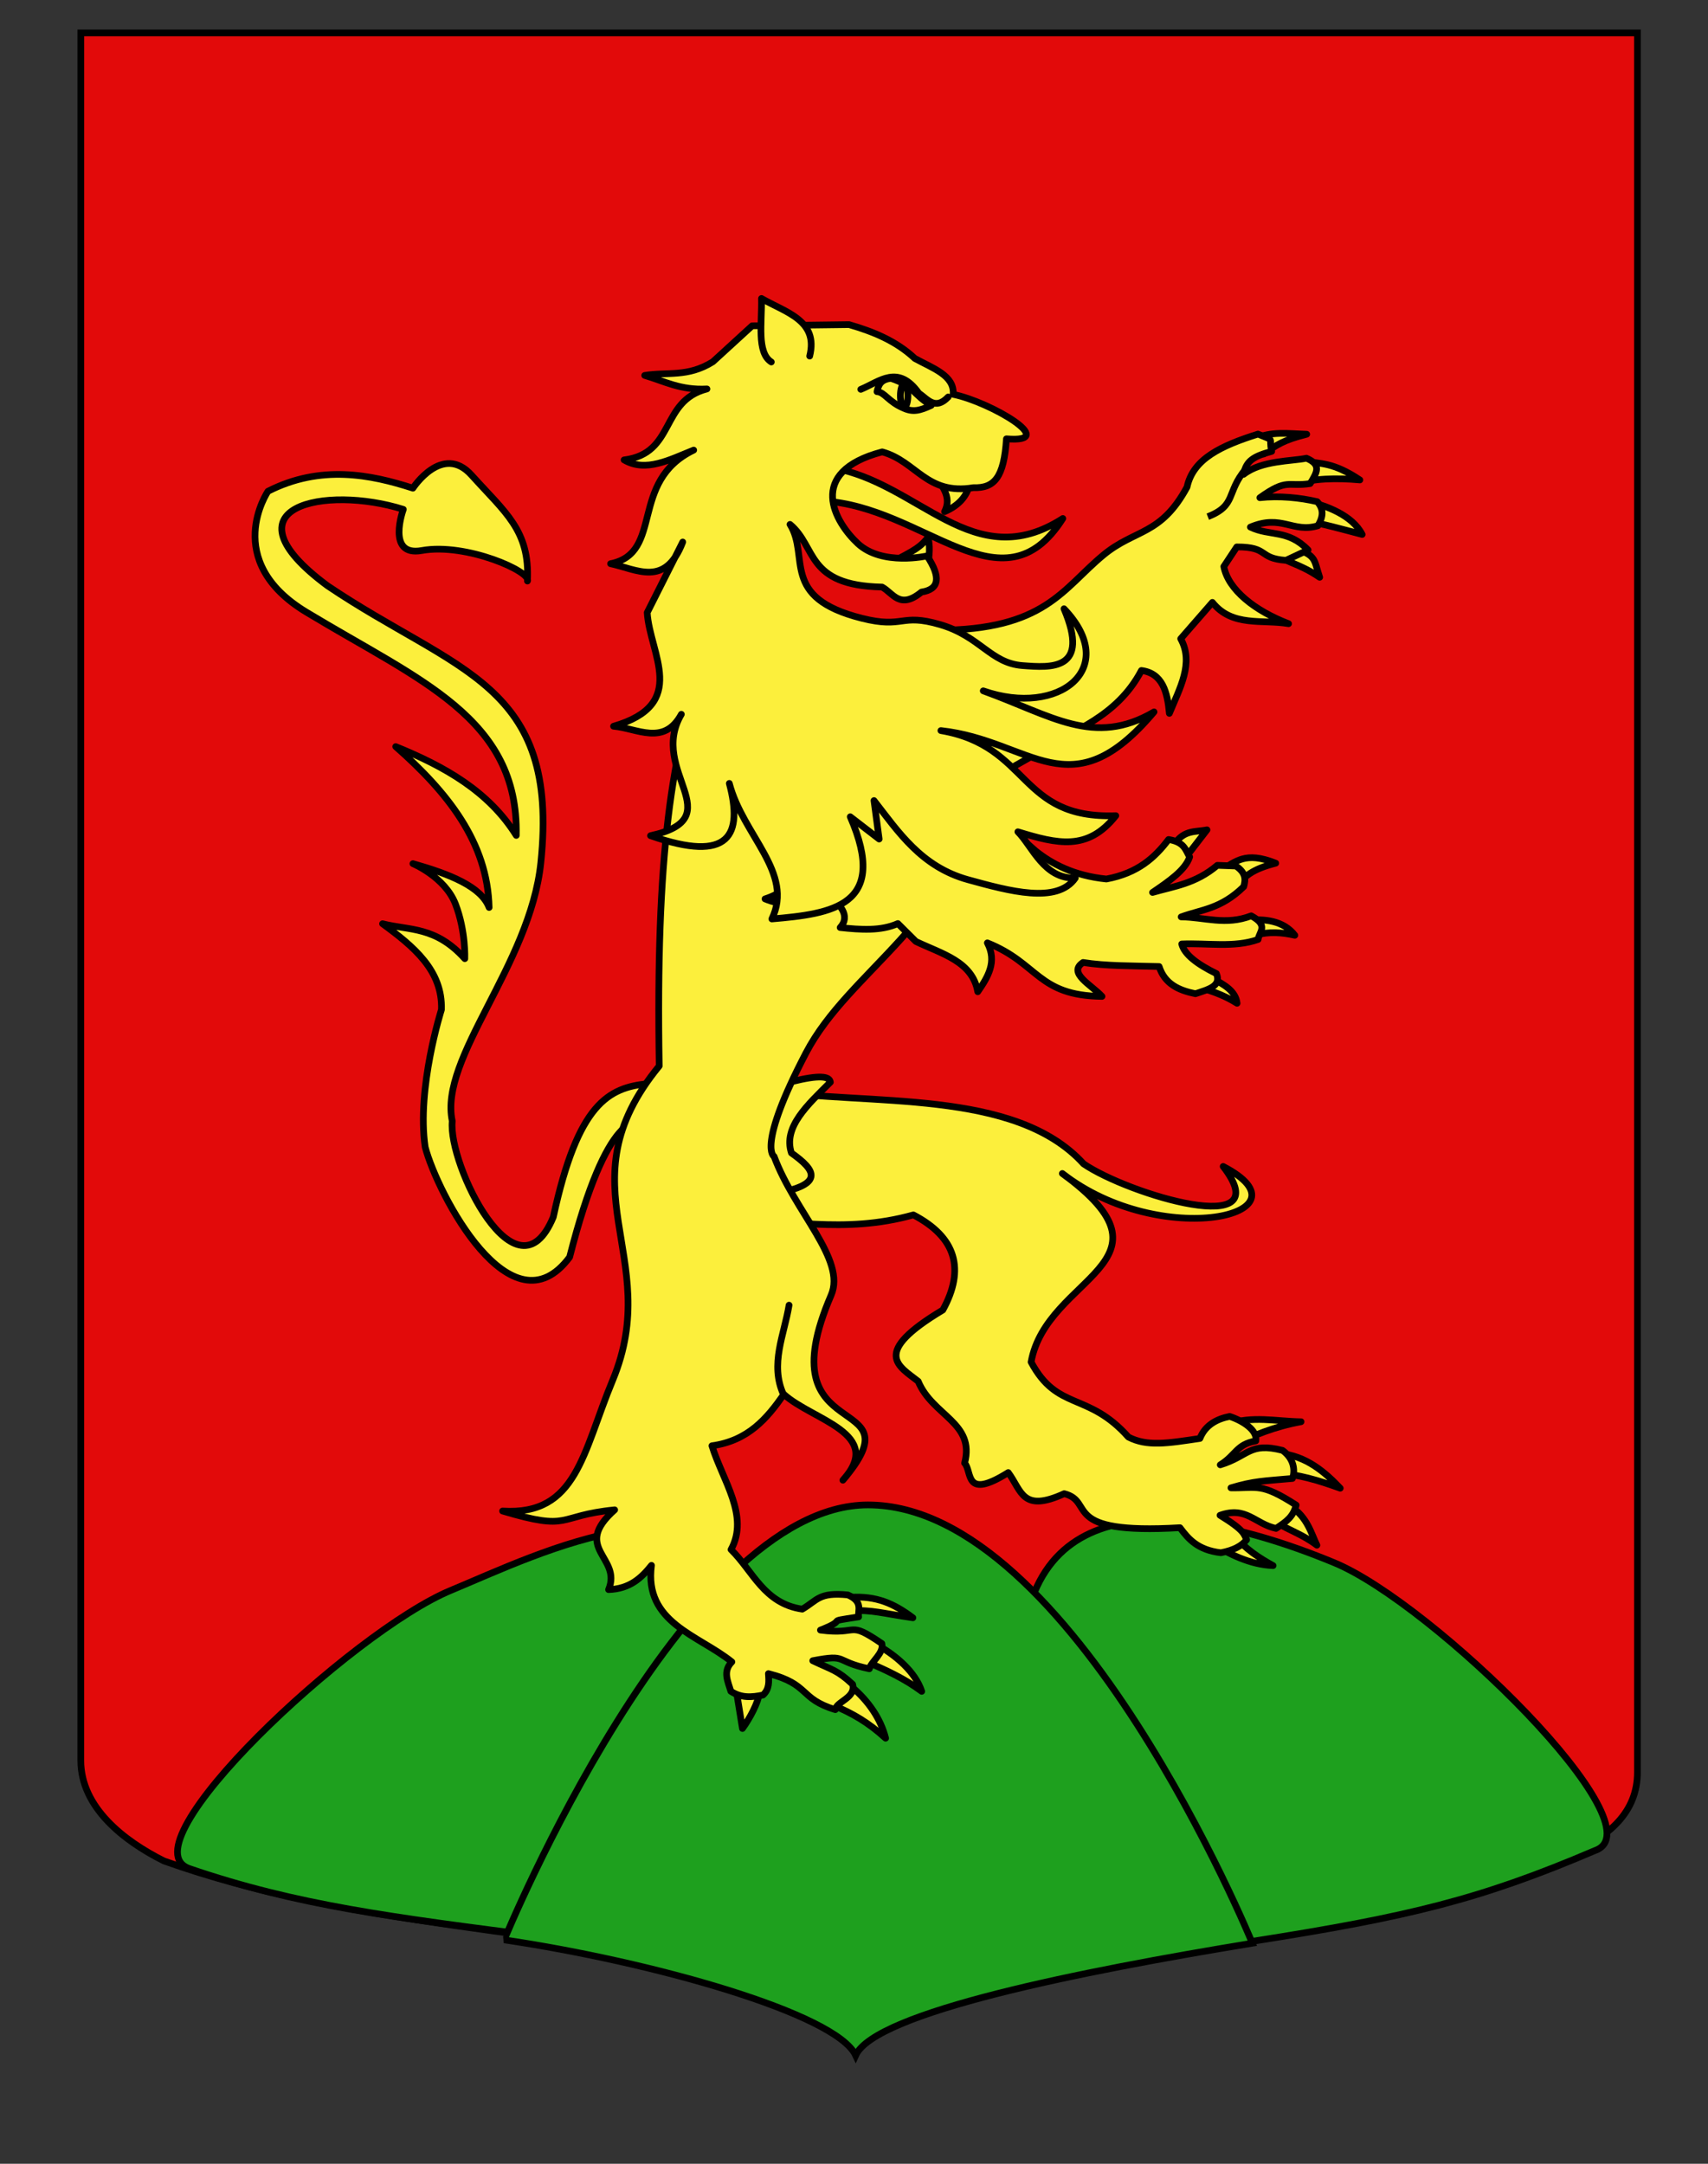
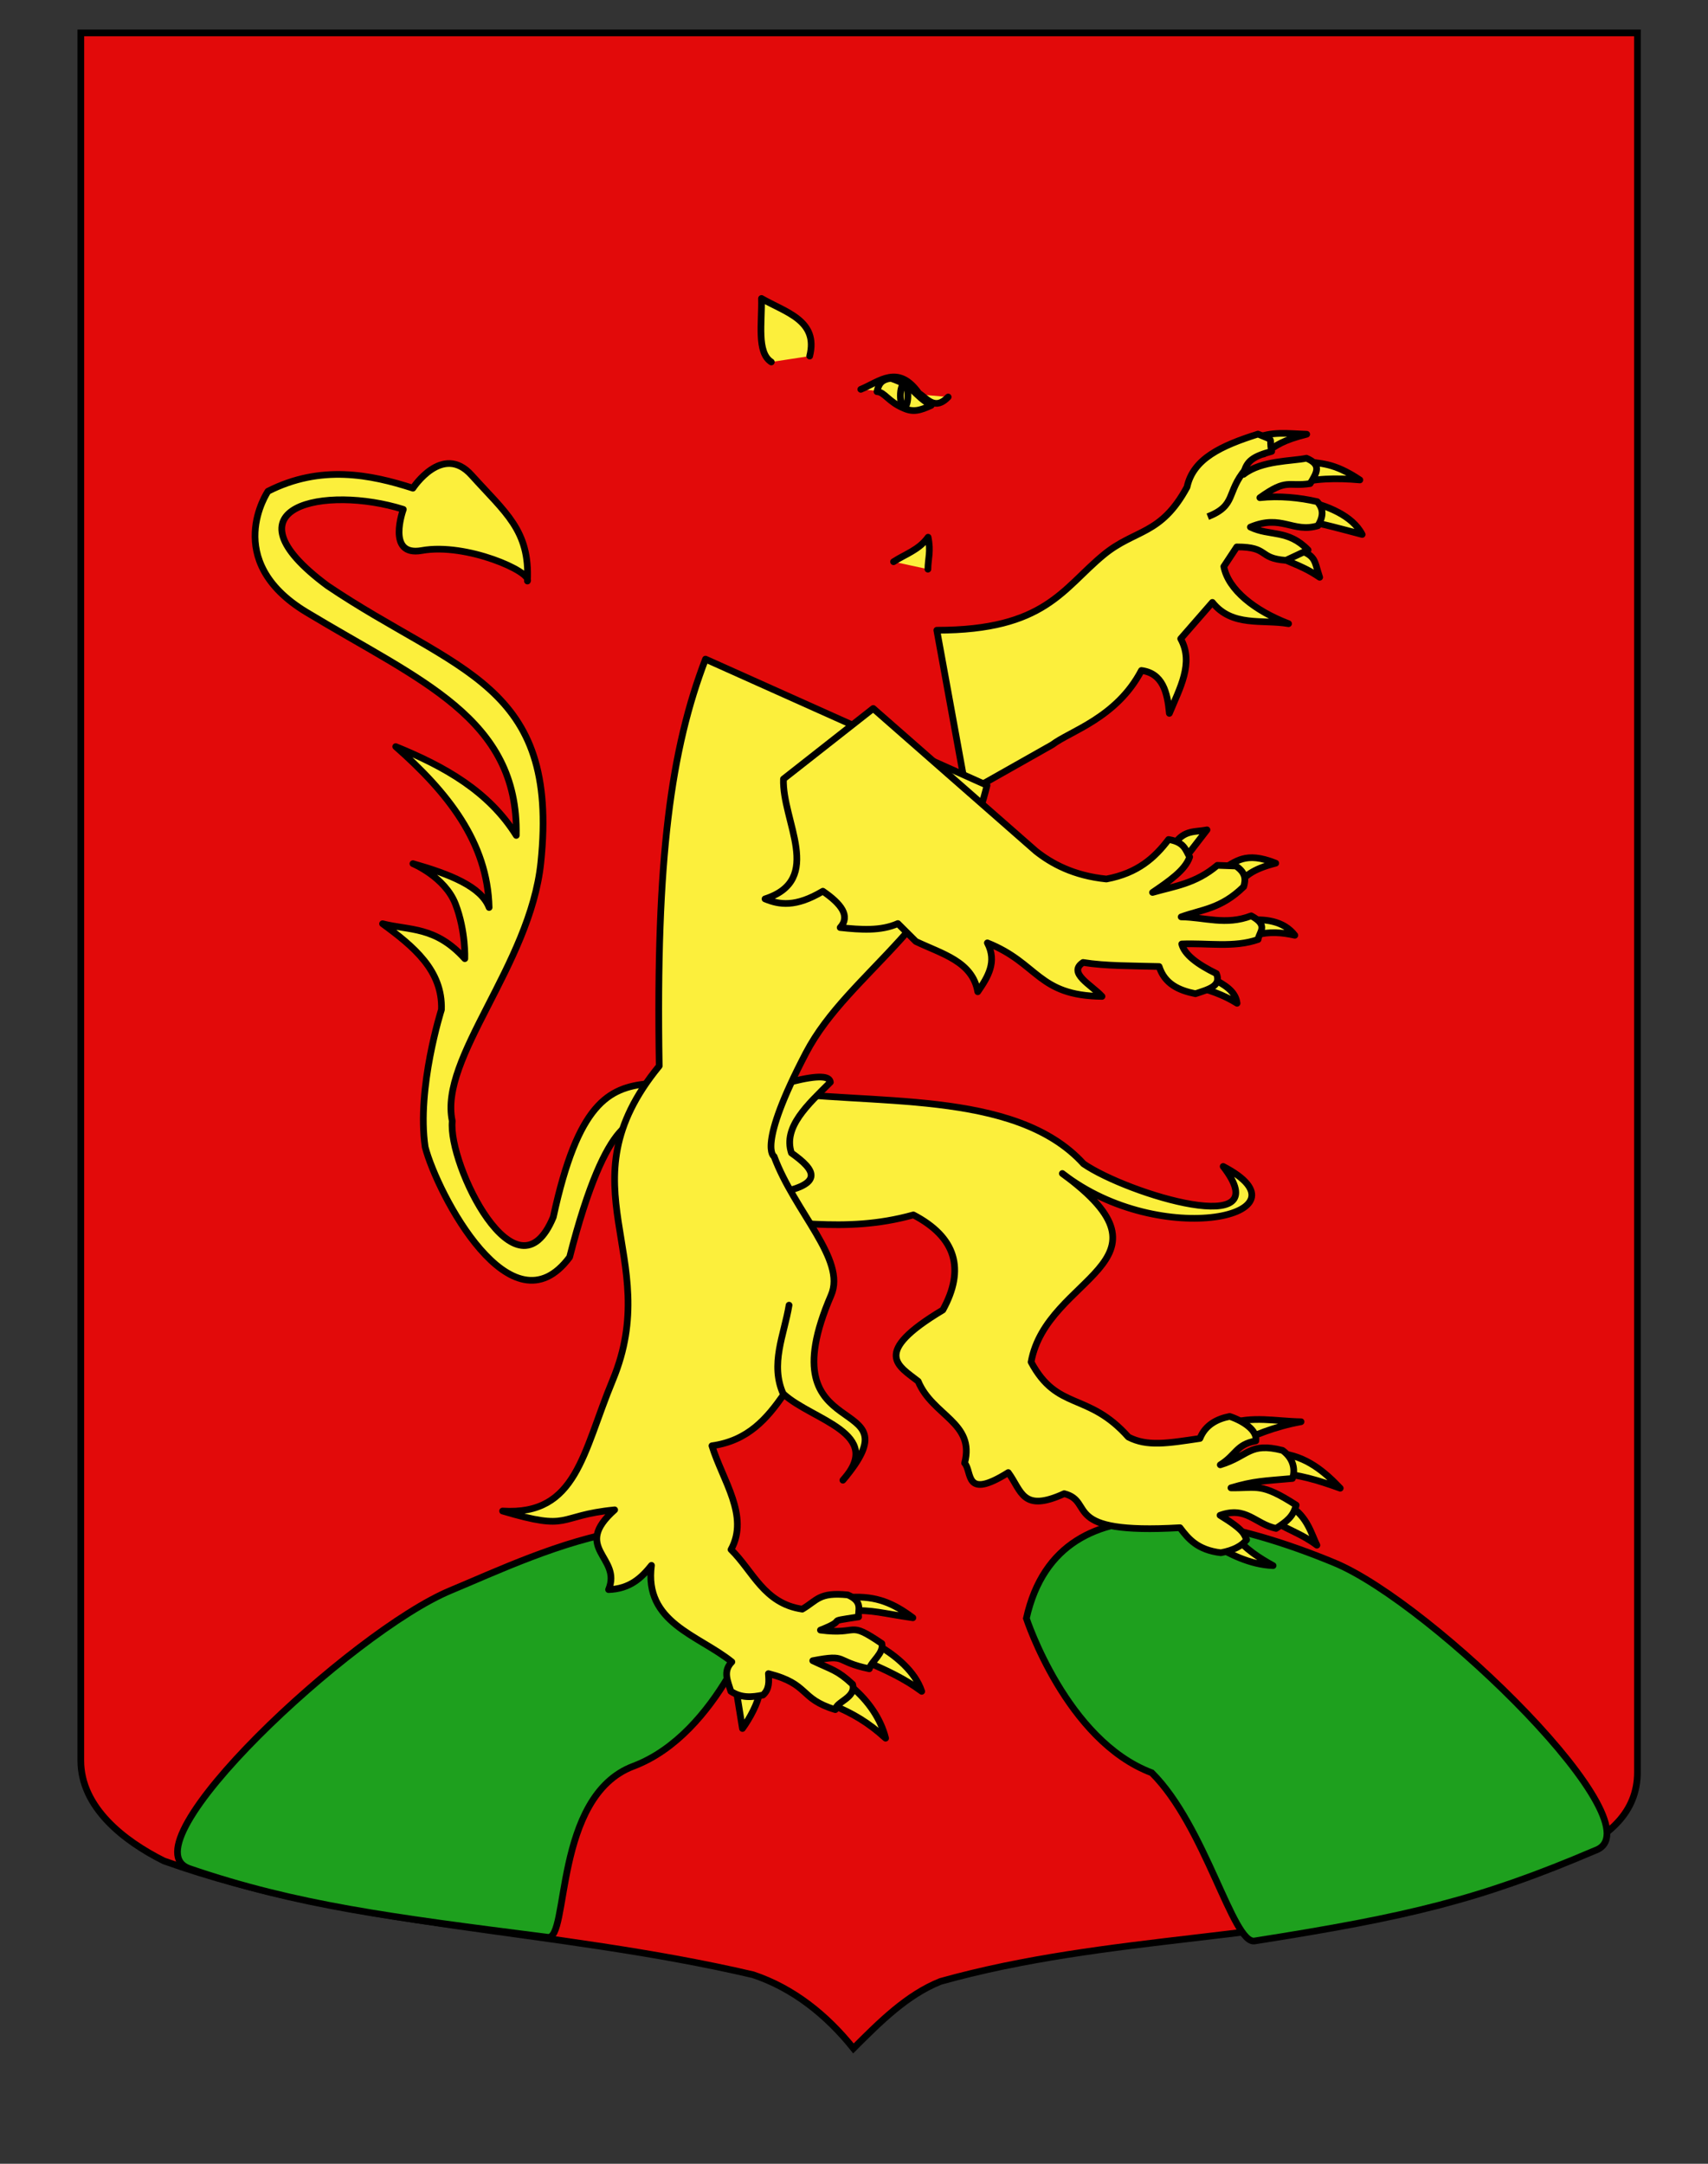
<svg xmlns="http://www.w3.org/2000/svg" version="1.1" id="Layer_1" x="0px" y="0px" width="255.118px" height="323.15px" viewBox="0 0 255.118 323.15" enable-background="new 0 0 255.118 323.15" xml:space="preserve">
  <rect x="0" y="0" width="255.118" height="323.15" fill="#333333" stroke="none" />
  <path fill="#E20A0A" stroke="#000000" d="M12.073,4.917c78,0,154.505,0,232.505,0c0,135.583,0,149.083,0,259.751  c0,12.043-17.102,14.25-28.103,18.25c-25,7-51,6-76,13c-5,2-9,6.001-13,10.001c-4-5-9-9.001-15-11.001c-30-7-60-7-88-17  c-6-3-12.406-8-12.406-15C12.073,239.375,12.073,141.293,12.073,4.917z" />
  <g>
    <path fill="#1EA01E" stroke="#000000" d="M67.337,237.517c13-5.389,40.959-19.443,46,3.196c0,0-5.947,18.248-18.729,23.062   c-12,4.521-9.56,26.058-12.799,25.548c-23.5-3-37.521-4.787-53.5-10.25C18.309,275.654,52.593,243.626,67.337,237.517z" />
    <path fill="#1EA01E" stroke="#000000" d="M199.305,233.391c-13-5.388-40.959-14.337-46,8.304c0,0,5.947,18.248,18.73,23.062   c8.022,7.953,12.117,25.629,15.355,25.119c22.92-3.605,33.667-6.166,50.834-13.5C248.228,272.956,214.051,239.5,199.305,233.391z" />
-     <path fill="#1EA01E" stroke="#000000" d="M129.653,224.754c30.566,0,57.406,65.456,57.406,65.456   c-25.5,4.18-56.357,10.306-59.25,16.75c-2.941-6.275-30.5-14-52.5-17.25C75.31,289.71,101.966,224.754,129.653,224.754z" />
  </g>
  <g id="Lion">
    <path id="Queue" fill="#FCEF3C" stroke="#000000" stroke-linecap="round" stroke-linejoin="round" d="M96.757,161.844   c-5.837,0.594-10.436,2.909-14.112,19.914c-5.465,13.2-15.759-7.868-15.092-14.325c-2.021-9.416,11.621-23.286,13.227-38.577   c2.827-26.922-12.558-28.356-31.862-41.373c-16.071-11.908-0.269-15.062,11.324-11.41c0,0-2.613,7.113,2.755,6.146   c6.668-1.2,16.458,3.189,15.784,4.557c0.376-7.582-3.306-10.21-8.345-15.813c-4.344-4.832-8.762,1.943-8.762,1.943   c-6.33-2.045-13.771-3.543-21.646,0.461c0,0-7.033,10.335,5.724,18.047c16.993,10.276,31.717,15.787,31.361,33.353   c-4.124-6.609-10.743-10.315-18.009-13.266c7.727,6.801,13.73,14.279,13.953,24.03c-1.19-3.138-5.896-4.986-11.38-6.548   c0,0,4.796,1.993,6.358,6.046c1.562,4.053,1.391,8.143,1.391,8.143c-4.397-4.876-8.26-4.185-12.287-5.216   c4.66,3.411,8.992,6.986,8.797,12.832c0,0-3.73,11.717-2.43,20.527c1.84,6.992,12.882,28.143,21.577,16.434   c5.688-22.274,10.26-20.396,11.215-20.244L96.757,161.844z" />
    <g id="Griffes_ant_droit">
      <path id="path3249" fill="#FCEF3C" stroke="#000000" stroke-linecap="round" stroke-linejoin="round" d="M195.08,77.808    c2.366,0.382,5.025,1.128,8.383,2.013c-1.465-2.87-5.371-4.292-7.936-4.895L195.08,77.808z" />
      <path id="path3247" fill="#FCEF3C" stroke="#000000" stroke-linecap="round" stroke-linejoin="round" d="M193.781,72.298    c2.213-0.847,5.871-0.94,9.338-0.622c-4.004-2.667-5.8-2.379-8.398-2.821L193.781,72.298z" />
      <path id="path3245" fill="#FCEF3C" stroke="#000000" stroke-linecap="round" stroke-linejoin="round" d="M188.767,67.798    c1.917-1.344,2.857-2.056,6.412-2.946c-2.662-0.08-5.404-0.495-7.761,0.702L188.767,67.798z" />
      <path id="path4220" fill="#FCEF3C" stroke="#000000" stroke-linecap="round" stroke-linejoin="round" d="M190.494,82.623    c1.381,1.366,3.372,1.389,6.621,3.593c-0.875-2.537-0.391-3.275-3.791-4.313L190.494,82.623z" />
    </g>
    <path id="Ant_droit" fill="#FCEF3C" stroke="#000000" stroke-linecap="round" stroke-linejoin="round" d="M187.901,64.827   c2.727,1.151,1.52,0.332,2.048,2.583c-2.664,0.725-3.84,1.395-4.194,3.428c2.695-2.094,7.159-1.938,9.384-2.407   c2.221,0.951,1.647,2.036,0.555,3.789c-3.373,0.53-3.387-0.843-7.513,2.109c2.915-0.322,5.985-0.004,8.573,0.596   c0.928,1.066,0.971,2.118,0.1,3.588c-3.744,1.127-5.421-1.754-10.086,0.207c2.947,1.41,5.579,0.295,8.617,3.414l-3.312,1.552   c-4.233-0.311-2.436-2.009-7.342-2.004l-1.932,2.923c0.645,3.471,4.639,6.618,9.67,8.54c-3.913-0.675-8.414,0.544-11.379-3.182   l-4.734,5.429c2.021,3.642-0.158,7.405-1.693,11.148c-0.294-3.211-1.023-5.995-4.176-6.406c-3.711,7.1-10.713,9.08-13.307,11.083   l-12.814,7.241l-4.437-24.334c16.198,0,18.782-6.222,24.927-11.271c4.708-3.87,8.529-2.861,12.445-10.11   C178.208,68.514,182.416,66.561,187.901,64.827z" />
    <path id="path4248" fill="#FCEF3C" stroke="#000000" d="M180.408,77.168c4.338-1.708,2.697-3.59,5.648-7.106" />
    <g id="Griffes_post_droit">
      <path id="path3534" fill="#FCEF3C" stroke="#000000" stroke-linecap="round" stroke-linejoin="round" d="M181.248,230.688    c2.242,1.278,5.34,2.99,8.91,3.13c-1.848-1.004-4.405-2.603-5.574-4.438L181.248,230.688z" />
      <path id="path3532" fill="#FCEF3C" stroke="#000000" stroke-linecap="round" stroke-linejoin="round" d="M190.492,227.283    c2.232,1.354,4.02,1.849,6.209,3.486c-0.824-1.642-1.403-4.237-3.988-5.826L190.492,227.283z" />
      <path id="path3530" fill="#FCEF3C" stroke="#000000" stroke-linecap="round" stroke-linejoin="round" d="M190.787,220.002    c3.156,0.193,6.068,1.05,9.4,2.257c-2.213-2.336-5.086-4.884-9.127-5.208C191.16,217.339,188.628,218.966,190.787,220.002z" />
      <path id="path3528" fill="#FCEF3C" stroke="#000000" stroke-linecap="round" stroke-linejoin="round" d="M184.183,215.851    c2.965-1.462,6.131-2.783,10.152-3.521c-3.789-0.061-7.31-0.926-10.938,0.371L184.183,215.851z" />
    </g>
    <path id="Post_droit" fill="#FCEF3C" stroke="#000000" stroke-linecap="round" stroke-linejoin="round" d="M107.984,182.2   c9.481-0.255,17.879,2.184,28.447-0.759c6.383,3.342,7.753,8.102,4.398,14.2c-10.81,6.469-6.574,8.354-3.684,10.65   c2.132,5.167,8.541,6.151,6.937,12.215c1.188,1.33-0.118,5.569,6.518,1.416c2.023,2.741,2.075,6.021,8.356,3.151   c4.721,1.197-0.817,6.141,17.291,5.083c1.271,1.689,2.639,3.327,6.104,3.74c1.928-0.362,3.143-1.039,3.852-1.937   c-0.379-0.805-0.279-1.398-3.971-3.657c3.947-1.399,5.189,1.273,8.369,1.963c1.62-1.069,2.545-1.746,3.005-3.485   c-5.271-3.399-5.782-2.506-9.741-2.575c3.482-1.042,4.928-1.017,9.183-1.403c0.326-0.849,0.476-2.762-1.475-4.191   c-4.991-1.273-5.025,0.85-9.304,2.155c2.398-1.487,2.356-3.035,5.309-3.57c0.283-1.6-1.959-3.016-3.9-3.658   c-1.885,0.361-3.65,1.272-4.451,3.29c-4.841,0.725-7.893,1.239-10.684-0.212c-6.061-6.812-10.598-3.827-14.53-11.2   c2.318-12.903,23.028-14.778,4.665-28.158c14.775,11.524,37.92,6.155,24.022-1.053c8.518,11.018-14.177,4.172-20.849-0.388   c-10.301-11.348-32.099-8.605-47.395-10.996L107.984,182.2z" />
    <path id="Sexe" fill="#FCEF3C" stroke="#000000" stroke-linecap="round" stroke-linejoin="round" d="M118.282,161.535l-7.038,8.055   l3.448,8.836c8.969-1.36,7.048-3.726,3.519-6.236c-1.273-3.875,2.447-7.204,5.818-10.57   C123.921,160.721,122.396,160.505,118.282,161.535z" />
    <g id="Griffes_post_gauche">
      <path id="path3536" fill="#FCEF3C" stroke="#000000" stroke-linecap="round" stroke-linejoin="round" d="M127.161,240.576    c3.009-0.203,4.774,0.402,9.193,1.033c-2.873-2.16-5.449-3.278-9.283-3.066L127.161,240.576z" />
      <path id="path3538" fill="#FCEF3C" stroke="#000000" stroke-linecap="round" stroke-linejoin="round" d="M129.991,248.398    c2.412,1.085,5.089,2.266,7.683,4.198c-0.971-2.947-3.877-5.339-6.418-6.804L129.991,248.398z" />
      <path id="path3540" fill="#FCEF3C" stroke="#000000" stroke-linecap="round" stroke-linejoin="round" d="M124.495,254.691    c2.87,1.21,5.172,2.526,7.786,4.904c-0.721-2.888-2.573-5.575-5.052-7.661L124.495,254.691z" />
      <path id="path3542" fill="#FCEF3C" stroke="#000000" stroke-linecap="round" stroke-linejoin="round" d="M109.961,252.391    l0.935,5.754c1.134-1.559,2.33-3.832,2.587-5.426L109.961,252.391z" />
    </g>
    <path id="Corps_post_gauche" fill="#FCEF3C" stroke="#000000" stroke-linecap="round" stroke-linejoin="round" d="M105.378,98.437   c-5.129,13.393-7.436,29.61-6.913,60.763c-14.764,17.986,0.782,28.318-6.943,46.914c-4.501,10.83-5.346,20.254-16.456,19.551   c10.408,3.094,7.876,0.703,16.743-0.176c-6.49,5.77,1.143,7.03-0.909,11.913c3.167-0.109,4.906-1.74,6.41-3.622   c-1.146,8.574,6.977,10.366,12.006,14.417c-1.402,1.414-0.588,2.91-0.152,4.393c1.602,1.041,3.148,0.893,4.802,0.555   c0.987-0.896,0.888-2.049,0.807-3.196c6.238,1.586,4.547,3.729,9.996,5.379c0.125-1.215,3.132-1.756,2.585-3.784   c-2.319-2.146-3.024-2.125-5.955-3.524c5.401-1.036,3.091,0.095,8.452,1.207c0.262-1.08,2.206-2.329,1.869-3.771   c-5.235-3.564-3.263-1.222-9.175-2.008c4.555-1.776,0.093-1.119,5.708-1.974c-0.158-0.944,0.728-2.26-1.608-3.28   c-4.335-0.434-4.543,0.798-6.811,2.125c-5.727-0.833-7.354-5.675-10.643-8.895c2.767-5.031-1.252-10.312-2.851-15.503   c5.435-0.759,8.224-4.091,10.744-7.685c4.28,3.887,15.139,5.812,8.814,12.827c11.592-13.67-11.769-4.437-1.756-27.636   c2.294-5.312-5.432-12.378-8.522-20.72c0,0-2.637-1.298,4.759-15.443c6.472-12.382,21.996-19.303,27.049-39.978L105.378,98.437z" />
    <path id="path3518" fill="#FCEF3C" stroke="#000000" stroke-linecap="round" stroke-linejoin="round" d="M117.858,194.92   c-0.721,4.436-2.899,8.815-0.827,13.354" />
    <g id="Griffes_ant_gauche">
      <path id="path2264" fill="#FCEF3C" stroke="#000000" stroke-linecap="round" stroke-linejoin="round" d="M177.111,128.044    l3.173-4.109c-1.655,0.352-3.401-0.057-4.84,2.117L177.111,128.044z" />
      <path id="path2266" fill="#FCEF3C" stroke="#000000" stroke-linecap="round" stroke-linejoin="round" d="M184.617,132.368    c1.383-1.542,2.384-2.546,5.938-3.454c-4.652-1.852-5.947-0.155-8.169,0.981L184.617,132.368z" />
      <path id="path2268" fill="#FCEF3C" stroke="#000000" stroke-linecap="round" stroke-linejoin="round" d="M187.597,139.646    c1.955-0.542,3.887-0.399,5.807,0.033c-1.674-2.193-4.604-2.536-7.236-2.199L187.597,139.646z" />
      <path id="path2270" fill="#FCEF3C" stroke="#000000" stroke-linecap="round" stroke-linejoin="round" d="M178.02,147.193    c2.396,0.573,4.697,1.347,6.757,2.642c-0.211-1.835-1.934-2.789-3.693-3.722L178.02,147.193z" />
    </g>
    <path id="Ant_gauche" fill="#FCEF3C" stroke="#000000" stroke-linecap="round" stroke-linejoin="round" d="M165.258,131.277   c-4.877-0.492-8.181-2.292-10.531-4.161l-24.298-21.308l-13.404,10.529c-0.238,6.234,6.153,15.043-2.757,17.909   c2.132,0.88,4.547,1.287,8.639-1.147c2.741,1.879,4.16,3.708,2.585,5.427c3.075,0.333,6.099,0.535,8.619-0.598l2.687,2.674   c3.937,1.88,8.451,2.977,9.246,7.512c1.533-2.226,2.919-4.479,1.435-7.299c7.672,3.06,7.478,7.884,17.124,7.992   c-1.57-1.713-5.207-3.504-2.83-5.068c3.318,0.545,7.446,0.498,11.36,0.607c0.843,2.625,2.968,3.565,5.426,4.063   c1.837-0.619,3.938-1.108,3.131-3.008c-2.875-1.402-4.784-2.864-5.179-4.42c3.814-0.174,7.83,0.595,11.409-0.677   c0.13-1.121,1.66-2.08-1.03-3.53c-3.797,1.469-6.995,0.199-10.461,0.161c3.051-1.118,5.927-1.17,9.345-4.522   c0.276-1,0.39-2.007-1.161-3.076l-2.784-0.104c-3.278,2.772-6.466,3.116-9.677,4.049c2.445-1.667,4.9-3.333,5.543-5.307   c-0.627-1.016-0.75-2.211-3.154-2.599C172.51,128.053,169.982,130.398,165.258,131.277z" />
    <g id="Tete" transform="matrix(0.984,-0.176,0.176,0.984,-23.517,33.088)">
-       <path id="Langue" fill="#FCEF3C" stroke="#000000" stroke-linecap="round" stroke-linejoin="round" d="M136.805,66.873    c14.821,3.452,23.433,21.388,34.874,8.901c-14.678,6.12-20.175-9.047-32.593-13.522L136.805,66.873z" />
      <g id="Dents">
        <path id="path2476" fill="#FCEF3C" stroke="#000000" stroke-linecap="round" stroke-linejoin="round" d="M145.64,77.68     c1.935-0.821,4.055-1.062,5.728-2.697c0.061,2.192-0.576,3.138-0.869,4.697" />
-         <path id="path2474" fill="#FCEF3C" stroke="#000000" stroke-linecap="round" stroke-linejoin="round" d="M153.912,65.673     c0.666,1.97,2.143,3.899,0.553,5.987c2.12-0.5,3.643-1.575,4.408-3.381" />
      </g>
-       <path id="Contour" fill="#FCEF3C" stroke="#000000" stroke-linecap="round" stroke-linejoin="round" d="M148.248,126.41    c5.766,2.756,12.453,5.938,15.805,2.575c-4.645-0.684-5.479-5.784-7.229-8.315c5.503,2.815,9.741,4.715,14.827,0.207    c-14.487-2.049-10.672-12.478-23.487-17.117c13.082,3.844,16.851,15.324,31.844,2.861c-9.774,3.612-15.171-2.173-24.569-7.591    c10.48,5.906,20.821,0.252,14.037-9.948c2.248,9.845-3.465,8.33-7.607,7.261c-4.632-1.197-5.415-5.391-11.011-8.186    c-5.594-2.796-5.398-0.303-11.369-2.998c-11.569-5.216-5.991-10.407-8.096-15.695c3.392,4.008,0.647,9.379,11.896,11.641    c1.485,1.179,1.975,3.821,5.663,1.77c2.69,0.078,3.283-1.645,1.775-5.168c0,0-6.875,0.34-9.863-3.642    c-2.75-3.662-5.915-11.882,5.998-12.839c4.805,2.294,5.362,7.568,12.466,7.662c3.059,0.649,4.761-0.661,6.152-6.314    c7.881,2.105-1.384-5.849-6.669-7.944c0.731-2.752-2.374-4.407-4.691-6.287c-2.299-3.081-5.424-5.047-8.779-6.706l-14.292-2.374    l-6.723,4.254c-4.119,1.661-6.973,0.259-10.388,0.217c2.734,1.351,4.849,3.14,8.803,3.626c-7.261,0.529-6.288,8.665-14.054,8.257    c2.865,2.462,6.752,1.152,10.494,0.388c-10.425,2.917-7.021,14.34-15.213,14.522c3.711,1.51,7.409,4.977,11.185-1.293    l-7.083,9.443c-0.72,6.131,3.801,14.584-7.94,15.832c3.438,0.937,6.895,4.27,10.288,0.024c-6.427,7.508,4.819,16.556-7.728,17.043    c10.973,6.202,13.619,2.294,12.965-5.616c0.63,8.015,7.202,14.844,2.691,21.054c8.984,0.823,17.6,1.202,14.219-12.966l3.664,4.037    l0.255-5.794C139.264,117.565,141.69,123.273,148.248,126.41z" />
      <path id="Oreille" fill="#FCEF3C" stroke="#000000" stroke-linecap="round" stroke-linejoin="round" d="M132.917,45.089    c-1.935-1.776-0.306-6.078,0.225-9.6c3.169,2.679,7.846,4.706,5.574,9.741" />
      <path id="Sourcil" fill="#FCEF3C" stroke="#000000" stroke-linecap="round" stroke-linejoin="round" d="M145.358,51.467    c2.976-0.647,6.13-2.753,8.431,2.082c1.133,1.112,1.943,3.006,4.221,1.34" />
      <path id="Oeil" fill="#FCEF3C" stroke="#000000" stroke-linecap="round" stroke-linejoin="round" d="M150.095,50.649    c-1.59-0.129-2.043,0.695-2.412,1.589c1.094,0.236,1.392,1.779,3.483,3.123c1.274,0.874,2.312,0.799,4.14,0.315    C152.859,53.581,153.37,52.436,150.095,50.649z" />
      <ellipse id="Pupille" transform="matrix(-0.984 -0.176 0.176 -0.984 291.208 132.901)" fill="#FCEF3C" stroke="#000000" cx="151.49" cy="53.554" rx="0.563" ry="1.739" />
    </g>
  </g>
</svg>